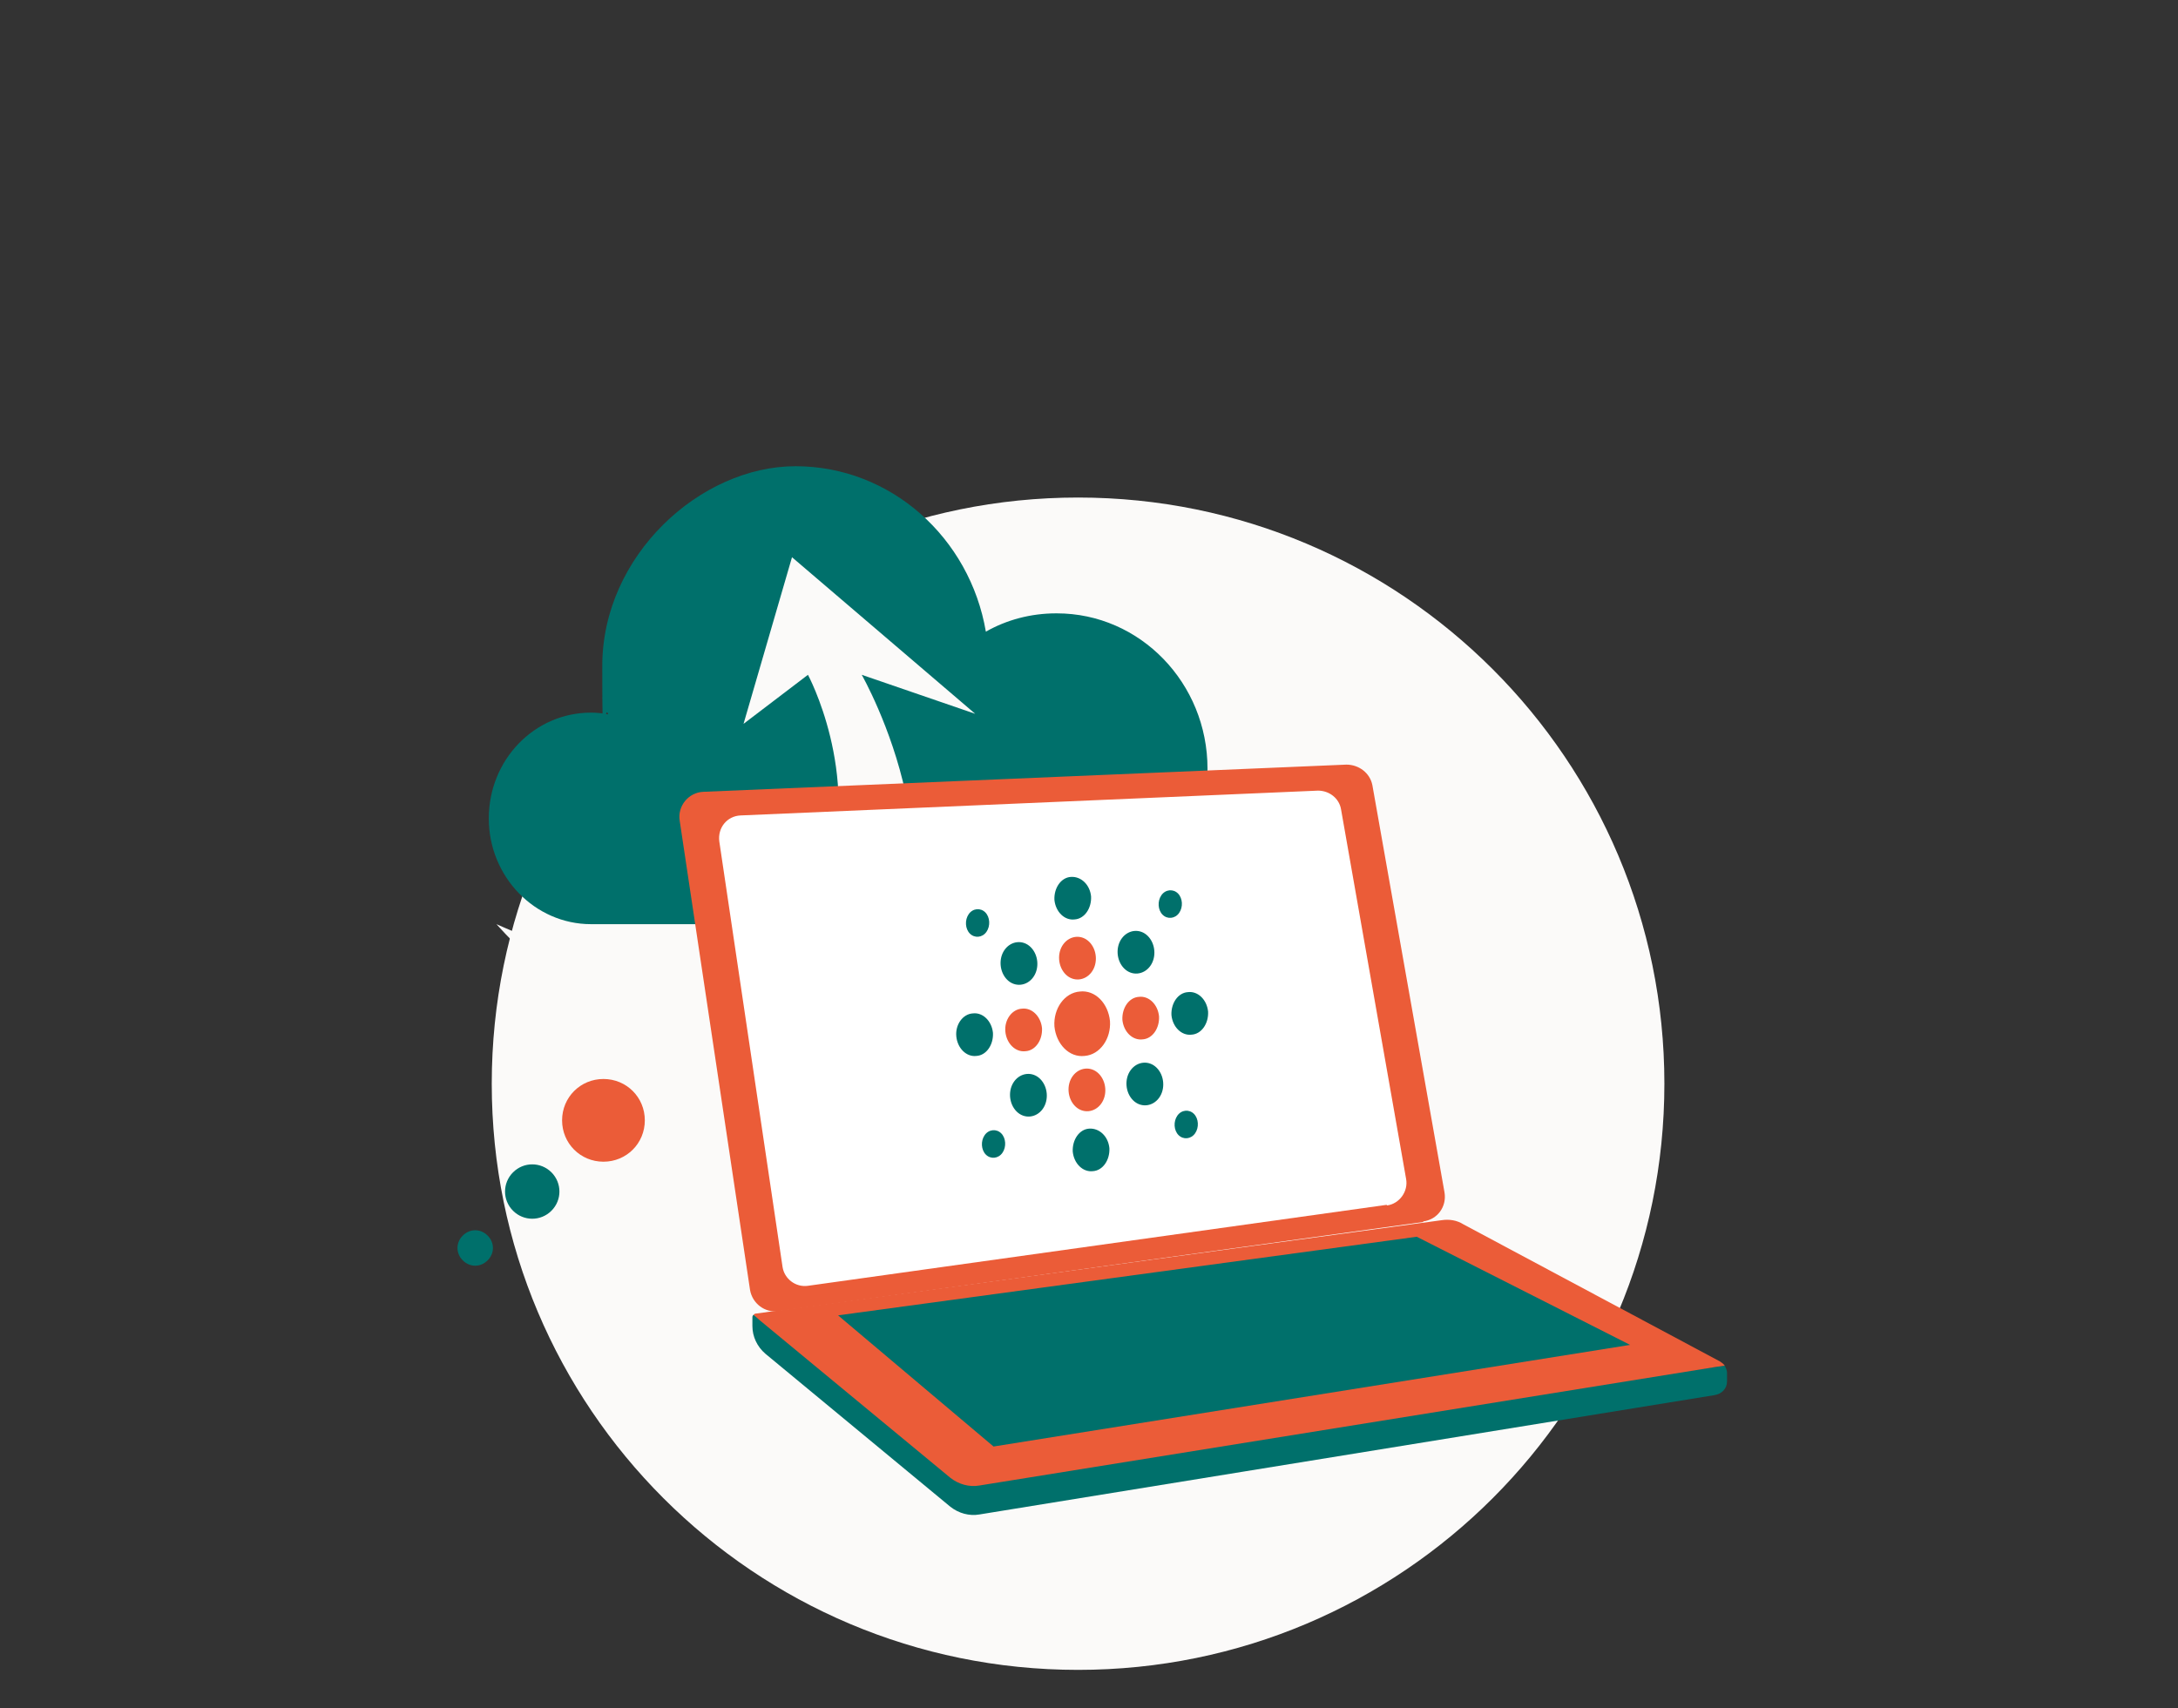
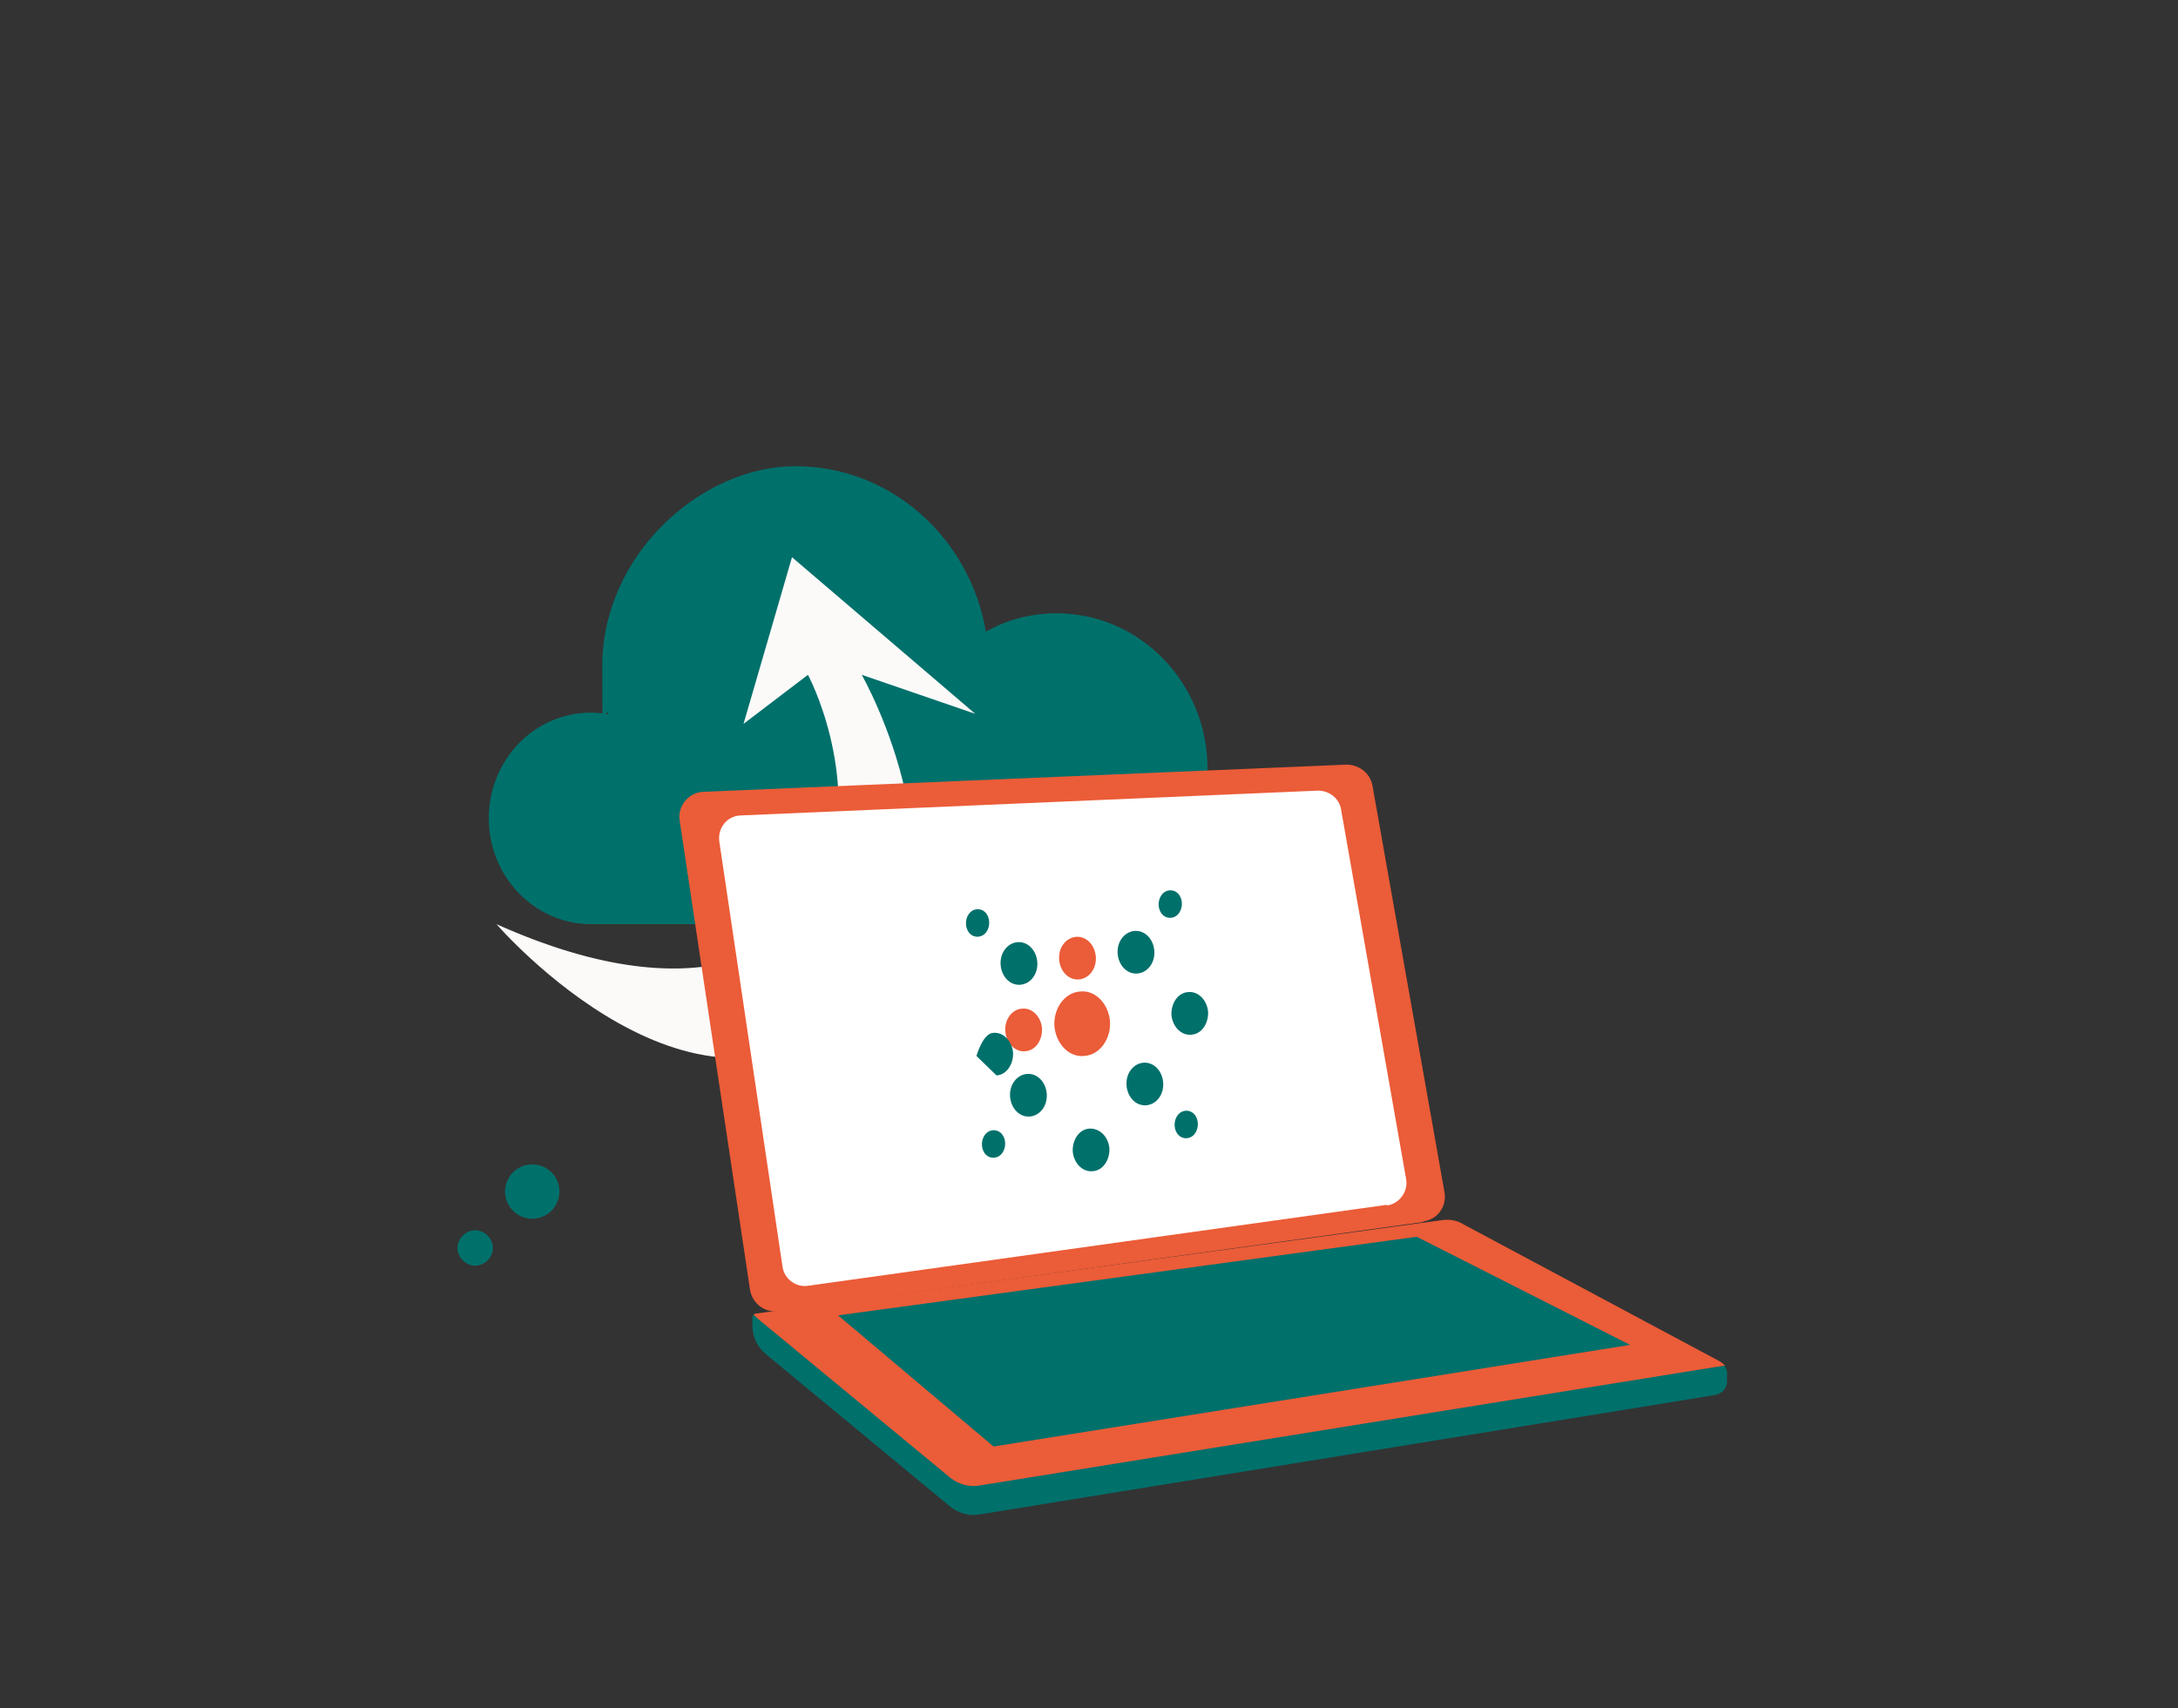
<svg xmlns="http://www.w3.org/2000/svg" id="Laag_2" version="1.1" viewBox="0 0 368.5 289.1" width="368.5" height="289.1">
  <rect x="0" y="0" width="368.5" height="289.1" fill="#333333" stroke="none" />
  <defs>
    <style>
      .st0 {
        fill: none;
      }

      .st1 {
        fill: #00706b;
      }

      .st2 {
        clip-path: url(#clippath-1);
      }

      .st3 {
        fill: #fff;
      }

      .st4 {
        fill: #fbfaf9;
      }

      .st5 {
        fill: #eb5c38;
      }

      .st6 {
        clip-path: url(#clippath);
      }
    </style>
    <clipPath id="clippath">
      <rect class="st0" x="77.4" y="78.9" width="214.8" height="177.5" />
    </clipPath>
    <clipPath id="clippath-1">
      <rect class="st0" x="77.4" y="78.9" width="214.8" height="177.5" />
    </clipPath>
  </defs>
-   <path class="st4" d="M182.4,282.6c54.8,0,99.2-44.4,99.2-99.2s-44.4-99.2-99.2-99.2-99.2,44.4-99.2,99.2,44.4,99.2,99.2,99.2" />
  <g class="st6">
    <path class="st1" d="M178.7,103.8c-4.3,0-8.4,1.1-11.9,3.1-2.7-15.9-16.1-28-32.2-28s-32.7,15.1-32.7,33.8.3,5.6,1,8.2c-1-.2-1.9-.3-2.9-.3-9.6,0-17.3,8-17.3,17.9s7.8,17.9,17.3,17.9h78.8c14.1,0,25.5-11.8,25.5-26.3s-11.4-26.3-25.5-26.3" />
    <path class="st4" d="M84,156.4s34.7,40.2,61.3,13.5c20.5-20.6.5-55.7.5-55.7l19.2,6.6-31-26.5-8.2,28.2,10.9-8.3s8.9,16.5,3.4,34.2c-3.4,11.1-20.4,24-56.1,8" />
    <path class="st1" d="M292.2,232.3h0c0,0,0,1.5,0,1.5,0,1.2-.9,2.1-2.1,2.3l-124.4,20.2c-1.7.3-3.5-.2-4.9-1.3l-31.3-25.9c-1.4-1.2-2.2-2.9-2.2-4.7v-1.4c0-.2,0-.3.2-.5h0s1.2.7,1.2.7l41.6,25.9,120.1-17.8,1.4-.2h0,0c.2.4.4.8.4,1.2" />
    <path class="st5" d="M291.9,231.1h0s-1.4.2-1.4.2l-124.8,20.1c-1.7.3-3.5-.2-4.9-1.3l-32.3-26.7-1-.9s0,0,0,0c.1-.1.2-.2.4-.2l116-15.8c1.3-.2,2.6,0,3.7.7l43.4,23.2c.3.2.6.4.8.7h0Z" />
  </g>
  <polygon class="st1" points="168.1 244.8 142.5 223.2 141.8 222.6 239.7 209.3 275.8 227.6 168.1 244.8" />
  <g class="st2">
    <path class="st5" d="M240.8,206.8l-109.1,15.1c-2.3.3-4.4-1.3-4.8-3.6l-11.9-79.4c-.4-2.5,1.5-4.8,4-4.9l108.8-4.6c2.1,0,4,1.4,4.4,3.5l12.2,68.9c.4,2.4-1.2,4.6-3.6,4.9" />
    <path class="st3" d="M234.6,203.9l-97.9,13.7c-2.1.3-4-1.2-4.3-3.2l-10.7-72c-.3-2.3,1.3-4.3,3.6-4.4l97.7-4.2c1.9,0,3.6,1.3,3.9,3.2l11,62.5c.4,2.1-1.1,4.2-3.2,4.5" />
-     <path class="st1" d="M184.6,151.7c.1,2-1.1,3.8-2.8,3.9-1.7.2-3.2-1.3-3.4-3.3-.1-2,1.1-3.8,2.8-3.9s3.2,1.3,3.4,3.3" />
    <path class="st1" d="M187.7,194.3c.1,2-1.1,3.8-2.8,3.9-1.7.2-3.2-1.3-3.4-3.3-.1-2,1.1-3.8,2.8-3.9s3.2,1.3,3.4,3.3" />
    <path class="st5" d="M183.5,178.7c-2.6.3-4.8-2-5.1-5-.2-3,1.7-5.7,4.3-5.9,2.6-.3,4.8,2,5.1,5,.2,3-1.7,5.7-4.3,5.9" />
    <path class="st5" d="M173.5,177.9c-1.7.2-3.2-1.3-3.4-3.3s1.1-3.8,2.8-3.9c1.7-.2,3.2,1.3,3.4,3.3.1,2-1.1,3.8-2.8,3.9" />
-     <path class="st1" d="M165.2,178.7c-1.7.2-3.2-1.3-3.4-3.3s1.1-3.8,2.8-3.9c1.7-.2,3.2,1.3,3.4,3.3.1,2-1.1,3.8-2.8,3.9" />
+     <path class="st1" d="M165.2,178.7s1.1-3.8,2.8-3.9c1.7-.2,3.2,1.3,3.4,3.3.1,2-1.1,3.8-2.8,3.9" />
    <path class="st1" d="M176.4,187.7c-1.1,1.5-3.1,1.7-4.4.4-1.3-1.3-1.5-3.6-.4-5.1,1.1-1.5,3.1-1.7,4.4-.4,1.3,1.3,1.5,3.6.4,5.1" />
    <path class="st1" d="M169.6,195.1c-.7,1-2,1.1-2.8.3-.8-.8-.9-2.3-.2-3.3.7-1,2-1.1,2.8-.3.8.8.9,2.3.2,3.3" />
    <path class="st1" d="M174.4,160.3c-1.3-1.3-3.3-1.1-4.4.4-1.1,1.5-.9,3.8.4,5.1,1.3,1.3,3.3,1.1,4.4-.4,1.1-1.5.9-3.8-.4-5.1" />
    <path class="st1" d="M166.7,154.4c-.8-.8-2.1-.7-2.8.3-.7,1-.6,2.5.2,3.3.8.8,2.1.7,2.8-.3.7-1,.6-2.5-.2-3.3" />
-     <path class="st5" d="M192.7,168.7c1.7-.2,3.2,1.3,3.4,3.3.1,2-1.1,3.8-2.8,3.9-1.7.2-3.2-1.3-3.4-3.3-.1-2,1.1-3.8,2.8-3.9" />
    <path class="st1" d="M201,167.9c1.7-.2,3.2,1.3,3.4,3.3.1,2-1.1,3.8-2.8,3.9-1.7.2-3.2-1.3-3.4-3.3-.1-2,1.1-3.8,2.8-3.9" />
    <path class="st1" d="M189.8,158.8c1.1-1.5,3.1-1.7,4.4-.4,1.3,1.3,1.5,3.6.4,5.1-1.1,1.5-3.1,1.7-4.4.4-1.3-1.3-1.5-3.6-.4-5.1" />
    <path class="st5" d="M179.9,159.8c1.1-1.5,3.1-1.7,4.4-.4,1.3,1.3,1.5,3.6.4,5.1-1.1,1.5-3.1,1.7-4.4.4-1.3-1.3-1.5-3.6-.4-5.1" />
    <path class="st1" d="M196.5,151.5c.7-1,2-1.1,2.8-.3.8.8.9,2.3.2,3.3-.7,1-2,1.1-2.8.3s-.9-2.3-.2-3.3" />
    <path class="st1" d="M191.7,186.2c1.3,1.3,3.3,1.1,4.4-.4,1.1-1.5.9-3.8-.4-5.1-1.3-1.3-3.3-1.1-4.4.4-1.1,1.5-.9,3.8.4,5.1" />
    <path class="st1" d="M199.4,192.1c.8.8,2.1.7,2.8-.3.7-1,.6-2.5-.2-3.3-.8-.8-2.1-.7-2.8.3-.7,1-.6,2.5.2,3.3" />
-     <path class="st5" d="M181.9,187.2c1.3,1.3,3.3,1.1,4.4-.4,1.1-1.5.9-3.8-.4-5.1-1.3-1.3-3.3-1.1-4.4.4-1.1,1.5-.9,3.8.4,5.1" />
-     <path class="st5" d="M102.1,182.6c3.9,0,7,3.1,7,7s-3.1,7-7,7-7-3.1-7-7,3.1-7,7-7" />
    <path class="st1" d="M93.3,204.9c-1.8,1.8-4.7,1.8-6.5,0s-1.8-4.7,0-6.5,4.7-1.8,6.5,0,1.8,4.7,0,6.5" />
    <path class="st1" d="M82.5,213.3c-1.2,1.2-3,1.2-4.2,0-1.2-1.2-1.2-3,0-4.2,1.2-1.2,3-1.2,4.2,0s1.2,3,0,4.2" />
  </g>
</svg>